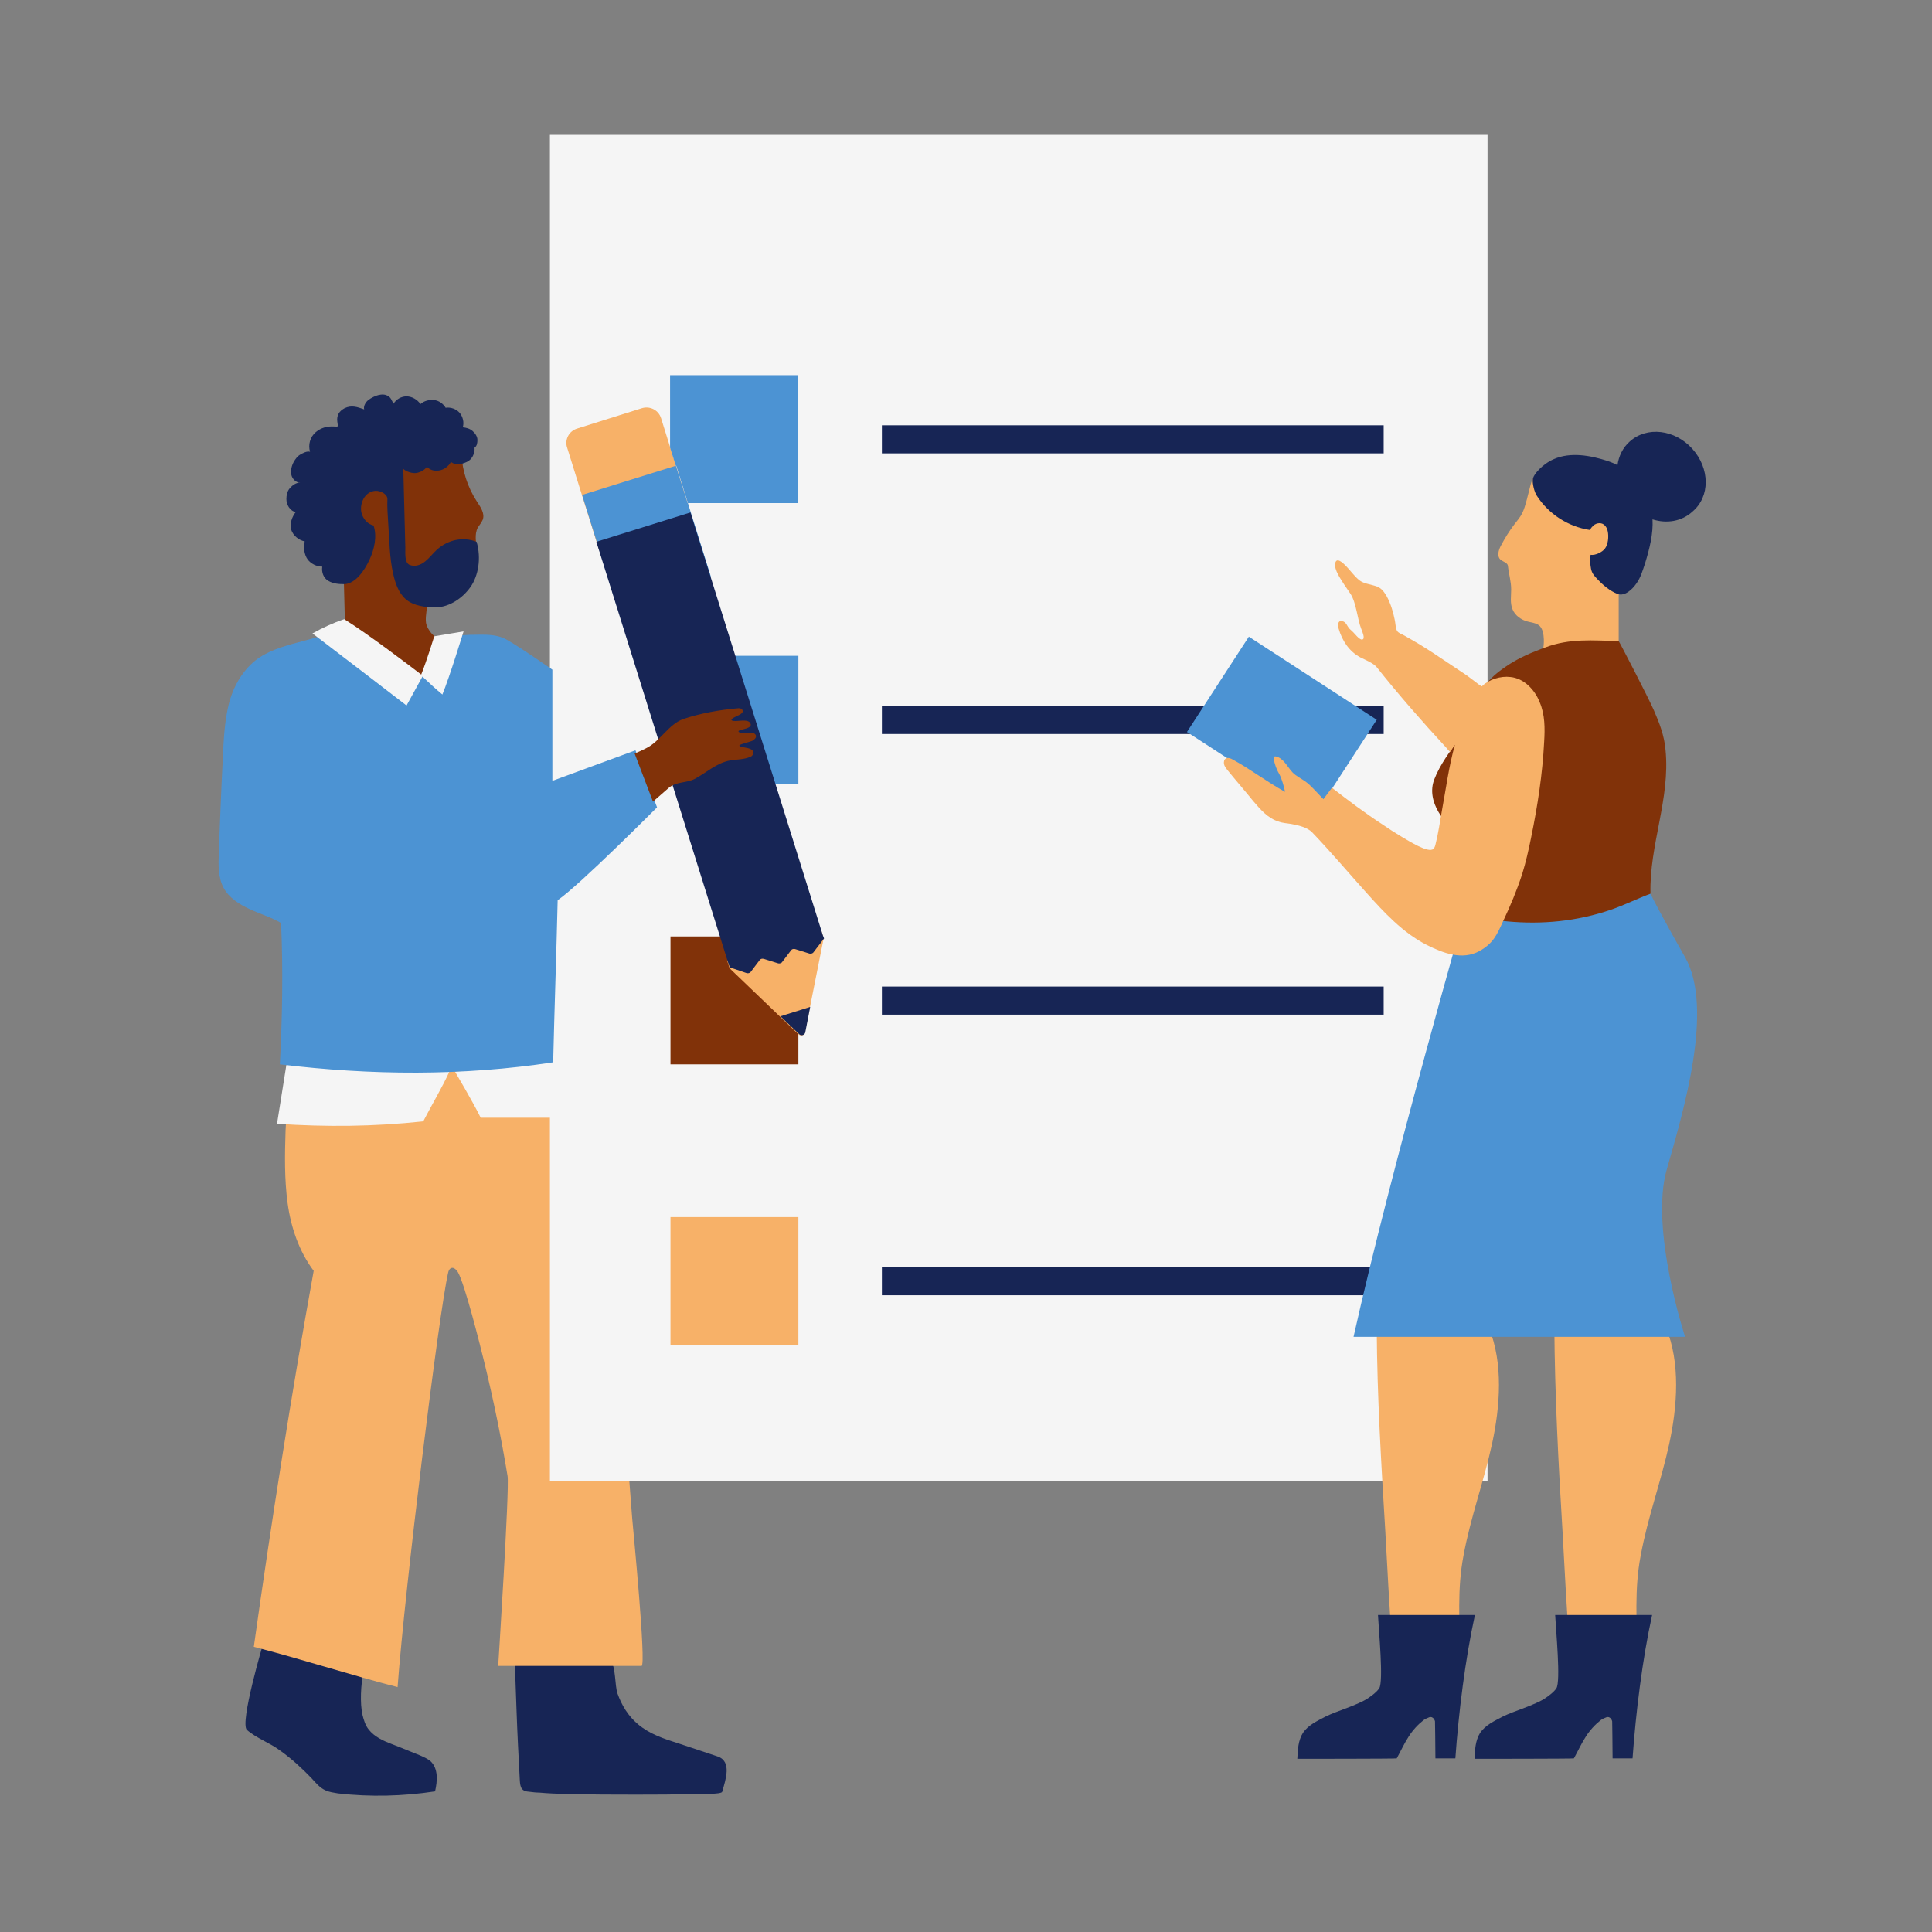
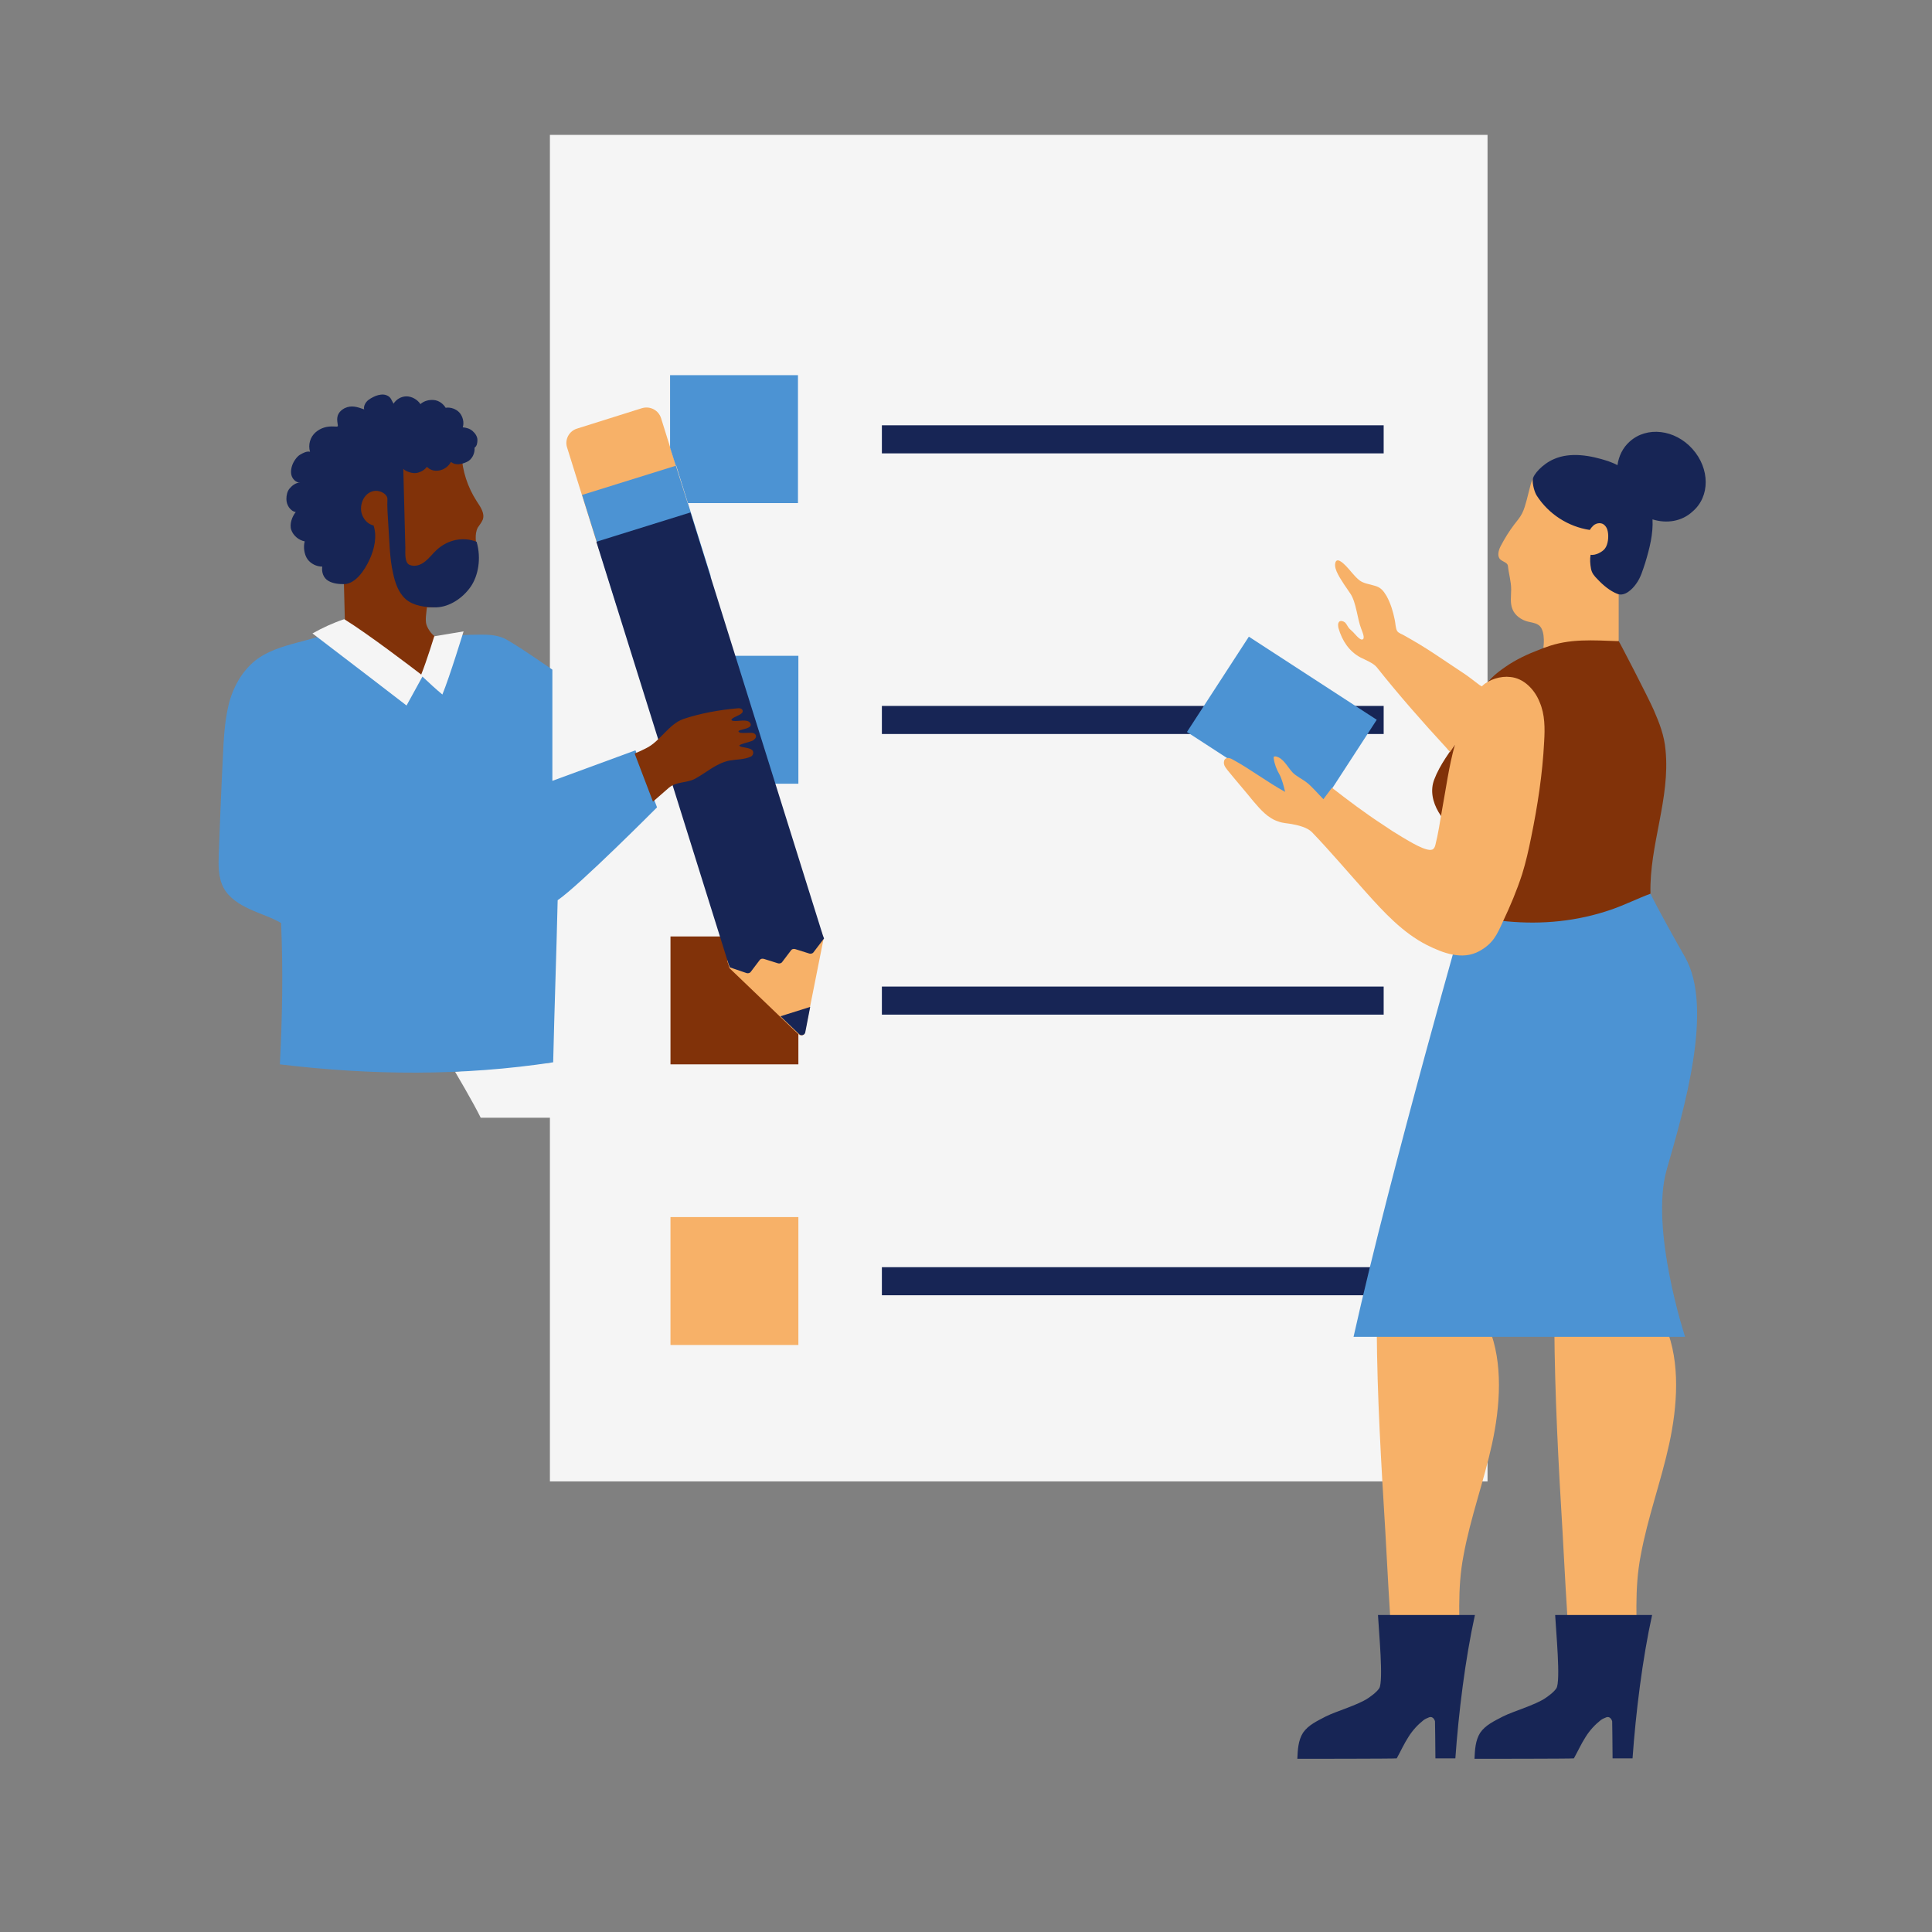
<svg xmlns="http://www.w3.org/2000/svg" width="500" zoomAndPan="magnify" viewBox="0 0 375 375" height="500" preserveAspectRatio="xMidYMid meet" version="1.0">
  <rect x="0" y="0" width="375" height="375" fill="#808080" stroke="none" />
  <defs>
    <clipPath id="582684b16b">
      <path d="M 47 319 L 142 319 L 142 348.676 L 47 348.676 Z M 47 319 " clip-rule="nonzero" />
    </clipPath>
    <clipPath id="71458276c0">
      <path d="M 88 26.176 L 289 26.176 L 289 288 L 88 288 Z M 88 26.176 " clip-rule="nonzero" />
    </clipPath>
    <clipPath id="c7b4bd858d">
      <path d="M 42.309 72 L 155 72 L 155 209 L 42.309 209 Z M 42.309 72 " clip-rule="nonzero" />
    </clipPath>
  </defs>
  <g clip-path="url(#582684b16b)">
-     <path fill="#172555" d="M 51.082 319.008 C 51.082 319.008 46.5 334.426 47.922 335.77 C 49.82 337.43 52.426 338.297 54.402 339.801 C 56.617 341.383 58.594 343.199 60.492 345.176 C 61.281 346.047 62.074 346.996 63.102 347.469 C 63.891 347.863 64.762 347.945 65.629 348.102 C 71.875 348.812 78.199 348.656 84.445 347.707 C 84.922 345.652 85.078 343.277 83.574 341.855 C 83.023 341.383 82.312 341.066 81.602 340.75 C 79.781 340.039 77.965 339.246 76.066 338.535 C 74.406 337.902 72.668 337.113 71.559 335.691 C 70.926 334.898 70.609 333.871 70.375 332.922 C 69.82 330.551 70.059 326.914 70.531 324.543 C 70.609 324.066 70.293 323.672 69.977 323.355 C 69.66 323.039 69.188 322.883 68.793 322.723 C 62.703 320.746 51.082 319.008 51.082 319.008 Z M 99.941 322.406 C 99.941 323.355 100.02 324.383 100.02 325.332 C 100.098 327.547 100.18 329.762 100.258 331.973 C 100.414 336.48 100.652 340.988 100.891 345.492 C 100.969 347.074 101.285 347.707 102.789 347.785 C 103.418 347.863 104.051 347.945 104.684 347.945 C 106.426 348.102 108.164 348.18 109.902 348.18 C 114.41 348.34 118.914 348.34 123.422 348.34 C 127.297 348.34 131.168 348.34 135.043 348.18 C 135.516 348.18 140.023 348.34 140.18 347.785 C 140.812 345.492 142.156 341.855 139.234 340.906 C 136.703 340.039 134.172 339.246 131.645 338.379 C 128.875 337.508 126.031 336.559 123.816 334.66 C 121.918 333.082 120.652 330.945 119.863 328.734 C 119.309 327.152 119.547 323.516 118.52 322.328 C 117.414 320.984 111.801 320.984 110.141 320.828 C 107.215 320.43 104.211 320.195 101.207 320.352 C 100.02 320.43 99.863 320.59 99.863 321.695 C 99.941 322.09 99.941 322.25 99.941 322.406 Z M 99.941 322.406 " fill-opacity="1" fill-rule="nonzero" />
+     </g>
+   <g clip-path="url(#71458276c0)">
+     <path fill="#f5f5f5" d="M 106.738 26.18 L 106.738 206.273 C 105.477 206.352 88.32 208.012 88.32 208.012 C 88.32 208.012 91.879 214.02 93.301 216.945 L 106.738 216.945 L 106.738 287.543 L 288.73 287.543 L 288.73 26.18 M 106.738 26.18 " fill-opacity="1" fill-rule="nonzero" />
  </g>
-   <path fill="#f7b168" d="M 55.43 219.395 C 55.273 224.141 55.195 228.883 55.828 233.547 C 56.461 238.211 58.039 242.875 60.887 246.672 C 56.539 270.703 52.664 295.449 49.266 319.641 C 58.438 322.012 68 325.098 77.172 327.469 C 78.594 308.176 85.238 254.496 86.977 247.066 C 87.055 246.672 87.211 246.273 87.609 246.117 C 88.082 245.961 88.559 246.434 88.871 246.906 C 90.219 249.199 93.223 261.219 94.09 264.773 C 95.832 271.969 97.332 279.242 98.52 286.516 C 98.914 288.965 96.699 323.355 96.699 323.355 L 124.527 323.355 C 125.477 323.199 122.867 296.637 122.711 294.738 C 122.234 288.176 121.684 281.535 121.129 274.973 C 120.574 268.57 119.309 262.562 117.965 256.238 C 116.543 249.359 115.043 242.559 113.461 235.762 C 111.879 229.199 110.141 222.559 108.004 216.156 C 107.055 213.387 107.688 209.828 107.293 206.906 C 107.137 205.719 106.898 204.531 106.109 203.664 C 104.922 202.477 103.102 202.477 101.441 202.477 C 89.82 202.871 78.199 203.27 66.578 203.664 C 63.812 203.742 60.648 204.059 58.91 206.191 C 57.961 207.301 57.645 208.801 57.328 210.305 C 56.461 213.703 55.512 215.996 55.43 219.395 Z M 55.43 219.395 " fill-opacity="1" fill-rule="nonzero" />
-   <g clip-path="url(#71458276c0)">
-     <path fill="#f5f5f5" d="M 106.738 26.18 L 106.738 206.273 C 105.477 206.352 88.32 208.012 88.32 208.012 C 88.32 208.012 91.879 214.02 93.301 216.945 L 106.738 216.945 L 106.738 287.543 L 288.73 287.543 L 288.73 26.18 Z M 106.738 26.18 " fill-opacity="1" fill-rule="nonzero" />
-   </g>
-   <path fill="#f5f5f5" d="M 53.77 218.129 C 63.496 218.762 72.508 218.684 82.152 217.656 C 83.812 214.414 85.789 211.172 87.293 207.852 C 76.855 207.141 65.945 207.141 55.59 206.668 Z M 53.77 218.129 " fill-opacity="1" fill-rule="nonzero" />
  <path fill="#813209" d="M 130.141 181.766 L 154.965 181.766 L 154.965 206.59 L 130.141 206.59 Z M 130.141 181.766 " fill-opacity="1" fill-rule="nonzero" />
  <path fill="#f7b168" d="M 130.141 236.234 L 154.965 236.234 L 154.965 261.059 L 130.141 261.059 Z M 130.141 236.234 " fill-opacity="1" fill-rule="nonzero" />
  <path fill="#f7b168" d="M 112.035 83.18 L 124.605 79.227 C 126.188 78.754 127.848 79.621 128.324 81.203 L 134.57 101.203 L 116.305 106.816 L 110.059 86.816 C 109.586 85.312 110.457 83.652 112.035 83.18 Z M 156.23 200.422 L 159.867 182.16 L 159.391 180.578 L 141.129 186.43 L 141.605 187.93 L 155.043 200.816 C 155.441 201.133 156.152 200.977 156.23 200.422 Z M 156.23 200.422 " fill-opacity="1" fill-rule="nonzero" />
  <g clip-path="url(#c7b4bd858d)">
    <path fill="#4c93d3" d="M 130.141 127.293 L 154.965 127.293 L 154.965 152.117 L 130.141 152.117 Z M 112.984 96.066 L 131.246 90.375 L 137.969 111.879 L 119.707 117.57 Z M 133.461 97.648 L 154.887 97.648 L 154.887 72.824 L 130.062 72.824 L 130.062 86.895 Z M 84.84 123.816 C 87.688 123.34 90.535 123.184 93.379 123.184 C 94.801 123.184 96.305 123.262 97.648 123.816 C 99.152 124.367 107.215 129.98 107.215 129.98 L 107.215 151.562 L 123.344 145.637 L 127.531 156.703 C 127.531 156.703 112.434 171.883 108.242 174.727 C 108.004 185.004 107.609 195.914 107.371 206.191 C 89.742 208.883 72.035 208.723 54.324 206.59 C 54.801 197.34 54.957 188.406 54.562 179.156 C 52.664 178.047 50.531 177.418 48.473 176.469 C 46.418 175.52 44.441 174.254 43.414 172.355 C 42.309 170.301 42.387 167.852 42.465 165.559 C 42.703 159.391 42.941 153.145 43.258 146.98 C 43.414 143.578 43.574 140.18 44.363 136.859 C 45.152 133.539 46.895 130.375 49.504 128.242 C 54.324 124.449 61.359 124.762 66.578 121.523 C 70.609 122.707 74.879 123.34 78.992 123.578 C 80.969 123.734 83.023 123.734 84.84 123.816 Z M 84.84 123.816 " fill-opacity="1" fill-rule="nonzero" />
  </g>
  <path fill="#172555" d="M 171.172 82.547 L 268.57 82.547 L 268.57 88 L 171.172 88 Z M 171.172 137.016 L 268.57 137.016 L 268.57 142.473 L 171.172 142.473 Z M 171.172 191.488 L 268.57 191.488 L 268.57 196.941 L 171.172 196.941 Z M 171.172 245.961 L 268.57 245.961 L 268.57 251.414 L 171.172 251.414 Z M 141.445 187.219 L 115.754 105.156 L 134.016 99.465 L 159.707 181.527 L 159.945 182.16 L 157.891 184.848 C 157.73 185.086 157.336 185.164 157.102 185.086 L 154.332 184.215 C 154.016 184.137 153.699 184.215 153.543 184.453 L 151.805 186.746 C 151.645 186.98 151.25 187.062 151.012 186.98 L 148.246 186.113 C 147.93 186.035 147.613 186.113 147.453 186.348 L 145.715 188.641 C 145.559 188.879 145.16 188.957 144.926 188.879 L 141.684 187.773 Z M 151.488 197.258 L 155.125 200.738 C 155.52 201.133 156.23 200.895 156.309 200.344 L 157.258 195.441 Z M 151.488 197.258 " fill-opacity="1" fill-rule="nonzero" />
  <path fill="#f7b168" d="M 314.188 124.367 L 314.188 115.199 C 316.48 112.906 317.824 109.82 318.695 106.738 C 319.168 105 319.562 103.102 319.406 101.285 C 318.93 97.094 315.453 93.93 311.738 91.953 C 309.207 90.609 306.441 89.582 303.594 89.742 C 300.746 89.898 297.824 91.32 297.109 94.012 L 296.32 97.094 C 296.082 97.965 295.848 98.832 295.449 99.625 C 295.055 100.414 294.504 101.047 293.949 101.758 C 292.922 103.102 292.051 104.523 291.262 106.027 C 290.867 106.816 290.551 107.926 291.184 108.559 C 291.656 109.031 292.605 109.188 292.684 109.82 C 292.844 111.402 293.316 112.824 293.316 114.406 C 293.316 115.672 293.078 117.016 293.555 118.203 C 294.027 119.465 295.293 120.336 296.559 120.652 C 297.191 120.812 297.902 120.891 298.453 121.207 C 299.879 121.918 299.719 124.762 299.562 125.711 C 302.012 126.504 304.621 126.504 307.23 126.426 C 309.84 126.344 312.367 126.188 314.188 124.367 Z M 283.355 321.934 C 283.355 314.504 282.801 308.492 284.066 301.934 C 285.41 294.578 288.02 287.543 289.602 280.27 C 291.184 272.996 291.812 264.539 288.969 257.66 C 281.852 257.344 274.344 257.66 267.227 258.055 C 267.305 271.098 268.098 284.223 268.887 297.188 C 269.281 304.539 269.68 311.895 270.23 319.719 C 272.207 320.035 280.113 321.461 283.355 321.934 Z M 317.746 321.934 C 317.746 314.504 317.191 308.492 318.457 301.934 C 319.801 294.578 322.41 287.543 323.992 280.27 C 325.57 272.996 326.203 264.539 323.359 257.66 C 316.242 257.344 308.812 257.184 301.695 257.5 C 301.777 270.547 302.488 284.145 303.277 297.109 C 303.672 304.461 304.066 311.812 304.621 319.641 C 306.598 320.035 314.582 321.461 317.746 321.934 Z M 317.746 321.934 " fill-opacity="1" fill-rule="nonzero" />
  <path fill="#4c93d3" d="M 285.016 174.57 C 285.016 174.57 269.996 226.906 262.723 259.477 L 327.074 259.477 C 327.074 259.477 320.195 238.527 323.516 226.984 C 326.836 215.441 332.688 195.68 327.074 185.797 C 321.461 175.914 320.355 173.465 320.355 173.465 C 320.355 173.465 306.203 177.496 299.719 177.496 C 293.238 177.496 285.016 174.57 285.016 174.57 Z M 230.387 142.078 L 242.402 123.578 L 267.227 139.707 L 255.211 158.203 Z M 230.387 142.078 " fill-opacity="1" fill-rule="nonzero" />
  <path fill="#813209" d="M 85 123.816 C 84.129 125.477 83.18 128.48 82.074 131.168 C 76.539 128.953 71.637 125.555 66.973 121.758 C 66.895 118.754 66.816 115.672 66.738 112.668 C 66.738 112.352 66.5 111.957 66.34 111.719 C 64.207 109.031 62.391 106.184 61.441 102.945 C 59.938 97.883 60.809 92.27 63.734 87.922 C 66.656 83.574 71.48 80.57 76.699 79.938 C 79.543 79.621 82.629 80.016 85.078 81.52 C 87.527 83.02 89.426 85.395 89.586 88.238 C 89.742 91.402 90.77 94.562 92.508 97.25 C 93.223 98.359 94.168 99.625 93.695 100.887 C 93.457 101.441 93.062 101.914 92.746 102.391 C 92.035 103.734 92.43 105.395 92.59 106.977 C 92.906 109.742 92.035 112.59 90.219 114.723 C 88.398 116.859 85.633 118.043 82.863 117.887 C 82.785 118.836 82.469 120.336 82.785 121.285 C 83.102 122.234 84.051 123.578 85 123.816 Z M 320.355 173.465 C 317.824 174.41 315.293 175.676 312.766 176.547 C 306.125 178.84 299.324 179.473 292.527 178.84 C 289.836 178.602 286.754 178.047 285.016 175.992 C 285.016 171.961 285.254 166.426 284.223 162.395 C 280.273 160.262 276.793 155.516 278.375 151.328 C 279.48 148.402 281.457 145.871 283.277 143.262 C 285.094 140.652 286.121 137.254 287.465 134.41 C 288.574 132.195 290.152 130.852 292.211 129.43 C 294.266 128.004 296.48 126.977 298.77 126.109 C 299.168 125.949 299.562 125.793 300.035 125.633 C 304.621 123.895 309.285 124.289 314.188 124.449 C 314.266 124.449 319.879 135.277 320.988 137.809 C 322.094 140.34 323.043 142.789 323.277 145.555 C 324.227 155.043 320.117 163.977 320.355 173.465 Z M 145.477 143.977 C 145.637 143.895 145.793 143.895 145.953 143.816 C 146.191 143.738 146.348 143.578 146.508 143.422 C 146.664 143.262 146.742 143.105 146.742 142.867 C 146.742 142.629 146.508 142.395 146.27 142.312 C 146.031 142.234 145.793 142.234 145.559 142.234 C 145.004 142.234 144.293 142.312 143.738 142.234 C 143.422 142.156 143.105 141.918 143.582 141.762 C 144.133 141.523 145.875 141.367 145.715 140.574 C 145.559 139.863 144.688 139.863 144.133 139.863 C 143.738 139.863 142.238 140.102 142 139.785 C 141.762 139.469 143.266 138.914 143.5 138.758 C 143.816 138.598 144.293 138.281 144.133 137.887 C 144.055 137.492 143.5 137.414 143.027 137.492 C 139.551 137.809 135.992 138.441 132.672 139.547 C 129.746 140.574 128.164 143.895 125.398 145.238 C 124.766 145.555 123.977 145.949 123.184 146.266 L 126.742 155.598 C 128.242 154.254 129.508 153.223 129.824 152.906 C 131.328 151.645 133.223 152.039 134.883 151.168 C 137.098 149.984 139.074 148.086 141.684 147.609 C 143.027 147.375 144.371 147.453 145.637 146.898 C 146.109 146.742 146.348 146.188 146.109 145.715 C 145.875 145.398 145.32 145.238 144.926 145.16 C 144.688 145.082 143.5 145.004 143.5 144.688 C 143.816 144.371 145.32 144.055 145.477 143.977 Z M 145.477 143.977 " fill-opacity="1" fill-rule="nonzero" />
  <path fill="#172555" d="M 251.812 341.383 C 251.891 339.641 251.969 337.824 252.918 336.32 C 253.945 334.82 255.684 334.031 257.344 333.16 C 259.402 332.133 263.59 330.945 265.566 329.602 C 266.359 329.047 267.148 328.496 267.703 327.703 C 268.57 326.359 267.621 316.559 267.465 313.473 L 286.281 313.473 C 284.383 322.09 283.117 332.449 282.484 341.301 L 278.613 341.301 C 278.613 338.93 278.531 334.109 278.531 334.109 C 278.531 334.109 278.297 333.082 277.426 333.316 C 277.031 333.477 276.637 333.633 276.32 333.871 C 275.211 334.742 274.184 335.848 273.395 337.113 C 272.523 338.457 271.891 339.879 271.102 341.301 C 270.707 341.383 251.812 341.383 251.812 341.383 Z M 286.199 341.383 C 286.281 339.641 286.359 337.824 287.309 336.32 C 288.336 334.82 290.074 334.031 291.734 333.16 C 293.789 332.133 297.98 330.945 299.957 329.602 C 300.746 329.047 301.539 328.496 302.09 327.703 C 302.961 326.359 302.012 316.559 301.855 313.473 L 320.672 313.473 C 318.773 322.09 317.508 332.449 316.875 341.301 L 313 341.301 C 313 338.93 312.922 334.109 312.922 334.109 C 312.922 334.109 312.684 333.082 311.816 333.316 C 311.422 333.477 311.023 333.633 310.707 333.871 C 309.602 334.742 308.574 335.848 307.785 337.113 C 306.914 338.457 306.281 339.879 305.492 341.301 C 305.098 341.383 286.199 341.383 286.199 341.383 Z M 328.496 87.133 C 325.098 83.336 319.641 82.703 316.32 85.711 C 314.977 86.895 314.188 88.555 313.949 90.293 C 313.398 89.977 312.766 89.742 312.133 89.504 C 308.734 88.398 304.859 87.688 301.617 89.109 C 299.402 90.059 297.586 92.113 297.508 93.062 C 297.426 93.93 297.824 95.512 298.297 96.223 C 300.59 99.781 304.383 102.23 308.574 102.863 C 308.891 102.391 308.891 102.391 309.285 101.996 C 309.918 101.441 310.945 101.363 311.5 101.996 C 311.816 102.312 311.973 102.707 312.055 103.102 C 312.289 104.129 312.133 105.711 311.5 106.5 C 311.023 107.133 309.68 107.844 308.734 107.688 C 308.574 108.559 308.652 109.504 308.812 110.375 C 308.969 111.246 309.445 111.797 310.078 112.43 C 311.184 113.617 312.527 114.723 313.949 115.277 C 315.375 115.832 316.875 114.328 317.586 113.301 C 318.457 112.113 318.852 110.691 319.328 109.27 C 320.195 106.422 320.906 103.578 320.75 100.809 C 323.516 101.68 326.441 101.203 328.496 99.309 C 331.977 96.383 331.895 90.926 328.496 87.133 Z M 66.816 113.379 C 65.789 113.379 64.68 113.301 63.734 112.746 C 62.785 112.195 62.391 111.086 62.547 109.98 C 61.441 109.98 60.332 109.426 59.699 108.559 C 59.066 107.688 58.832 106.184 59.148 105.078 C 57.961 104.84 56.934 103.973 56.539 102.863 C 56.145 101.758 56.695 100.254 57.406 99.387 C 56.855 99.309 56.379 98.91 56.062 98.438 C 55.746 97.965 55.59 97.41 55.59 96.855 C 55.59 96.145 55.746 95.355 56.223 94.801 C 56.695 94.246 57.488 93.613 58.277 93.695 C 57.406 93.695 56.695 92.902 56.539 92.113 C 56.379 91.32 56.617 90.375 57.012 89.66 C 57.328 89.109 57.723 88.555 58.277 88.238 C 58.832 87.922 59.543 87.527 60.176 87.688 C 59.781 86.34 60.176 84.84 61.281 83.891 C 62.309 83.02 63.496 82.703 64.84 82.785 C 65.867 82.863 65.551 82.785 65.473 81.836 C 65.312 80.57 65.867 79.781 66.895 79.227 C 68.238 78.594 69.348 78.988 70.691 79.465 C 70.531 78.988 70.848 78.277 71.164 77.961 C 71.559 77.488 72.352 77.094 72.902 76.855 C 73.535 76.617 74.328 76.461 74.957 76.695 C 75.906 77.012 75.988 77.723 76.383 78.355 C 76.934 77.488 77.883 76.934 78.91 76.934 C 79.941 76.934 81.047 77.566 81.602 78.438 C 82.312 77.805 83.262 77.566 84.207 77.645 C 85.156 77.723 86.027 78.355 86.5 79.148 C 87.449 78.988 88.559 79.383 89.188 80.098 C 89.82 80.809 90.137 81.992 89.82 82.941 C 90.535 83.02 91.164 83.18 91.719 83.652 C 92.273 84.129 92.668 84.762 92.668 85.395 C 92.668 85.945 92.59 86.578 92.113 86.895 C 92.195 88 91.641 89.188 90.613 89.66 C 89.586 90.137 88.398 90.375 87.527 89.66 C 87.055 90.531 86.184 91.164 85.238 91.32 C 84.289 91.48 83.496 91.242 82.863 90.609 C 82.391 91.242 81.68 91.637 80.887 91.797 C 80.098 91.953 78.832 91.559 78.281 91.008 C 78.438 96.145 78.516 101.203 78.676 106.344 C 78.676 107.449 78.516 109.27 79.543 109.664 C 80.57 110.059 81.68 109.664 82.547 108.953 C 83.418 108.242 84.051 107.371 84.84 106.66 C 86.977 104.762 89.82 104.129 92.508 105.156 C 93.457 108.398 92.824 111.797 91.324 113.934 C 89.82 116.066 87.293 117.805 84.684 117.887 C 82.629 117.887 80.336 117.648 78.754 116.305 C 77.332 115.039 76.699 113.141 76.305 111.324 C 75.59 108.242 75.59 104.762 75.355 101.602 C 75.273 100.02 75.117 98.438 75.195 96.855 C 75.195 95.906 73.852 95.195 72.824 95.273 C 71.797 95.355 71.008 95.988 70.531 96.855 C 70.059 97.805 69.898 98.91 70.293 99.941 C 70.691 100.969 71.48 101.758 72.508 101.996 C 73.219 104.129 72.668 106.582 71.719 108.637 C 70.77 110.691 69.031 113.301 66.816 113.379 Z M 66.816 113.379 " fill-opacity="1" fill-rule="nonzero" />
  <path fill="#f7b168" d="M 299.719 143.977 C 299.402 150.219 298.453 156.387 297.191 162.555 C 296.715 164.926 296.164 167.375 295.449 169.668 C 294.422 172.832 293.156 175.836 291.734 178.84 C 290.551 181.449 289.836 183.109 287.148 184.609 C 283.828 186.43 280.113 185.004 276.953 183.426 C 272.285 181.051 268.648 177.102 265.172 173.227 C 261.691 169.352 258.293 165.32 254.656 161.527 C 253.707 160.578 251.969 160.18 250.703 159.945 C 249.836 159.785 249.043 159.785 248.176 159.469 C 246.117 158.836 244.695 157.176 243.273 155.516 C 241.613 153.461 239.875 151.484 238.215 149.43 C 237.977 149.113 237.66 148.719 237.582 148.324 C 237.5 147.926 237.582 147.375 237.977 147.215 C 238.371 146.98 238.926 147.215 239.32 147.453 C 242.797 149.352 245.961 151.801 249.438 153.699 C 249.203 152.672 248.809 151.168 248.332 150.301 C 247.777 149.352 247.383 148.324 247.227 147.215 C 247.227 147.137 247.227 146.98 247.227 146.898 C 247.305 146.82 247.461 146.82 247.621 146.82 C 249.121 147.137 249.836 148.797 250.863 149.902 C 251.496 150.617 252.84 151.246 253.629 151.879 C 254.5 152.512 256.078 154.332 256.871 155.121 L 258.531 152.906 C 261.691 155.359 264.934 157.809 268.336 160.023 C 269.598 160.895 270.941 161.762 272.285 162.555 C 273.156 163.027 277.266 165.715 278.215 164.766 C 278.453 164.531 278.531 164.293 278.613 163.977 C 279.164 161.84 279.48 159.551 279.875 157.336 C 280.668 153.066 281.219 148.719 282.406 144.527 C 282.09 145.004 281.773 145.477 281.457 145.949 C 281.219 145.715 280.984 145.477 280.746 145.16 C 276.082 140.102 271.496 134.883 267.227 129.508 C 266.594 128.715 265.012 128.086 264.066 127.609 C 261.852 126.426 260.508 124.367 259.797 121.918 C 259.715 121.523 259.637 120.969 259.953 120.652 C 260.27 120.414 260.746 120.574 261.062 120.812 C 261.375 121.129 261.535 121.523 261.773 121.84 C 261.93 122.074 262.246 122.312 262.484 122.551 C 262.879 122.867 263.828 124.211 264.383 124.133 C 265.094 124.051 264.383 122.551 264.223 122.074 C 263.434 120.098 263.273 116.938 262.09 115.199 L 260.902 113.457 C 260.27 112.43 258.926 110.613 259.164 109.348 C 259.402 108.004 260.746 109.348 261.219 109.82 C 262.09 110.691 262.879 111.879 263.906 112.668 C 264.777 113.301 265.883 113.379 266.832 113.695 C 268.02 114.012 268.492 114.645 269.125 115.672 C 269.914 117.094 270.391 118.676 270.707 120.258 C 270.863 120.891 270.863 121.918 271.18 122.473 C 271.496 122.945 272.207 123.102 272.684 123.418 C 274.66 124.527 276.637 125.711 278.531 126.977 C 280.43 128.242 282.328 129.508 284.223 130.773 C 285.172 131.406 286.043 132.117 286.992 132.828 C 287.07 132.906 287.309 133.066 287.625 133.223 C 287.625 133.223 287.703 133.145 287.703 133.145 C 288.969 131.879 291.34 131.168 293.156 131.406 C 295.766 131.641 297.902 133.855 298.852 136.305 C 299.879 138.68 299.879 141.367 299.719 143.977 Z M 299.719 143.977 " fill-opacity="1" fill-rule="nonzero" />
  <path fill="#f5f5f5" d="M 85.867 134.727 Z M 84.289 123.5 C 84.289 123.5 82.863 128.164 81.758 130.93 C 80.02 129.586 71.402 123.023 66.816 120.18 C 64.68 120.891 62.625 121.84 60.648 122.945 C 65.867 126.898 78.91 136.938 78.91 136.938 L 81.996 131.324 C 83.262 132.512 84.523 133.695 85.867 134.805 C 87.293 131.324 89.98 122.551 89.98 122.551 Z M 84.289 123.5 " fill-opacity="1" fill-rule="nonzero" />
</svg>